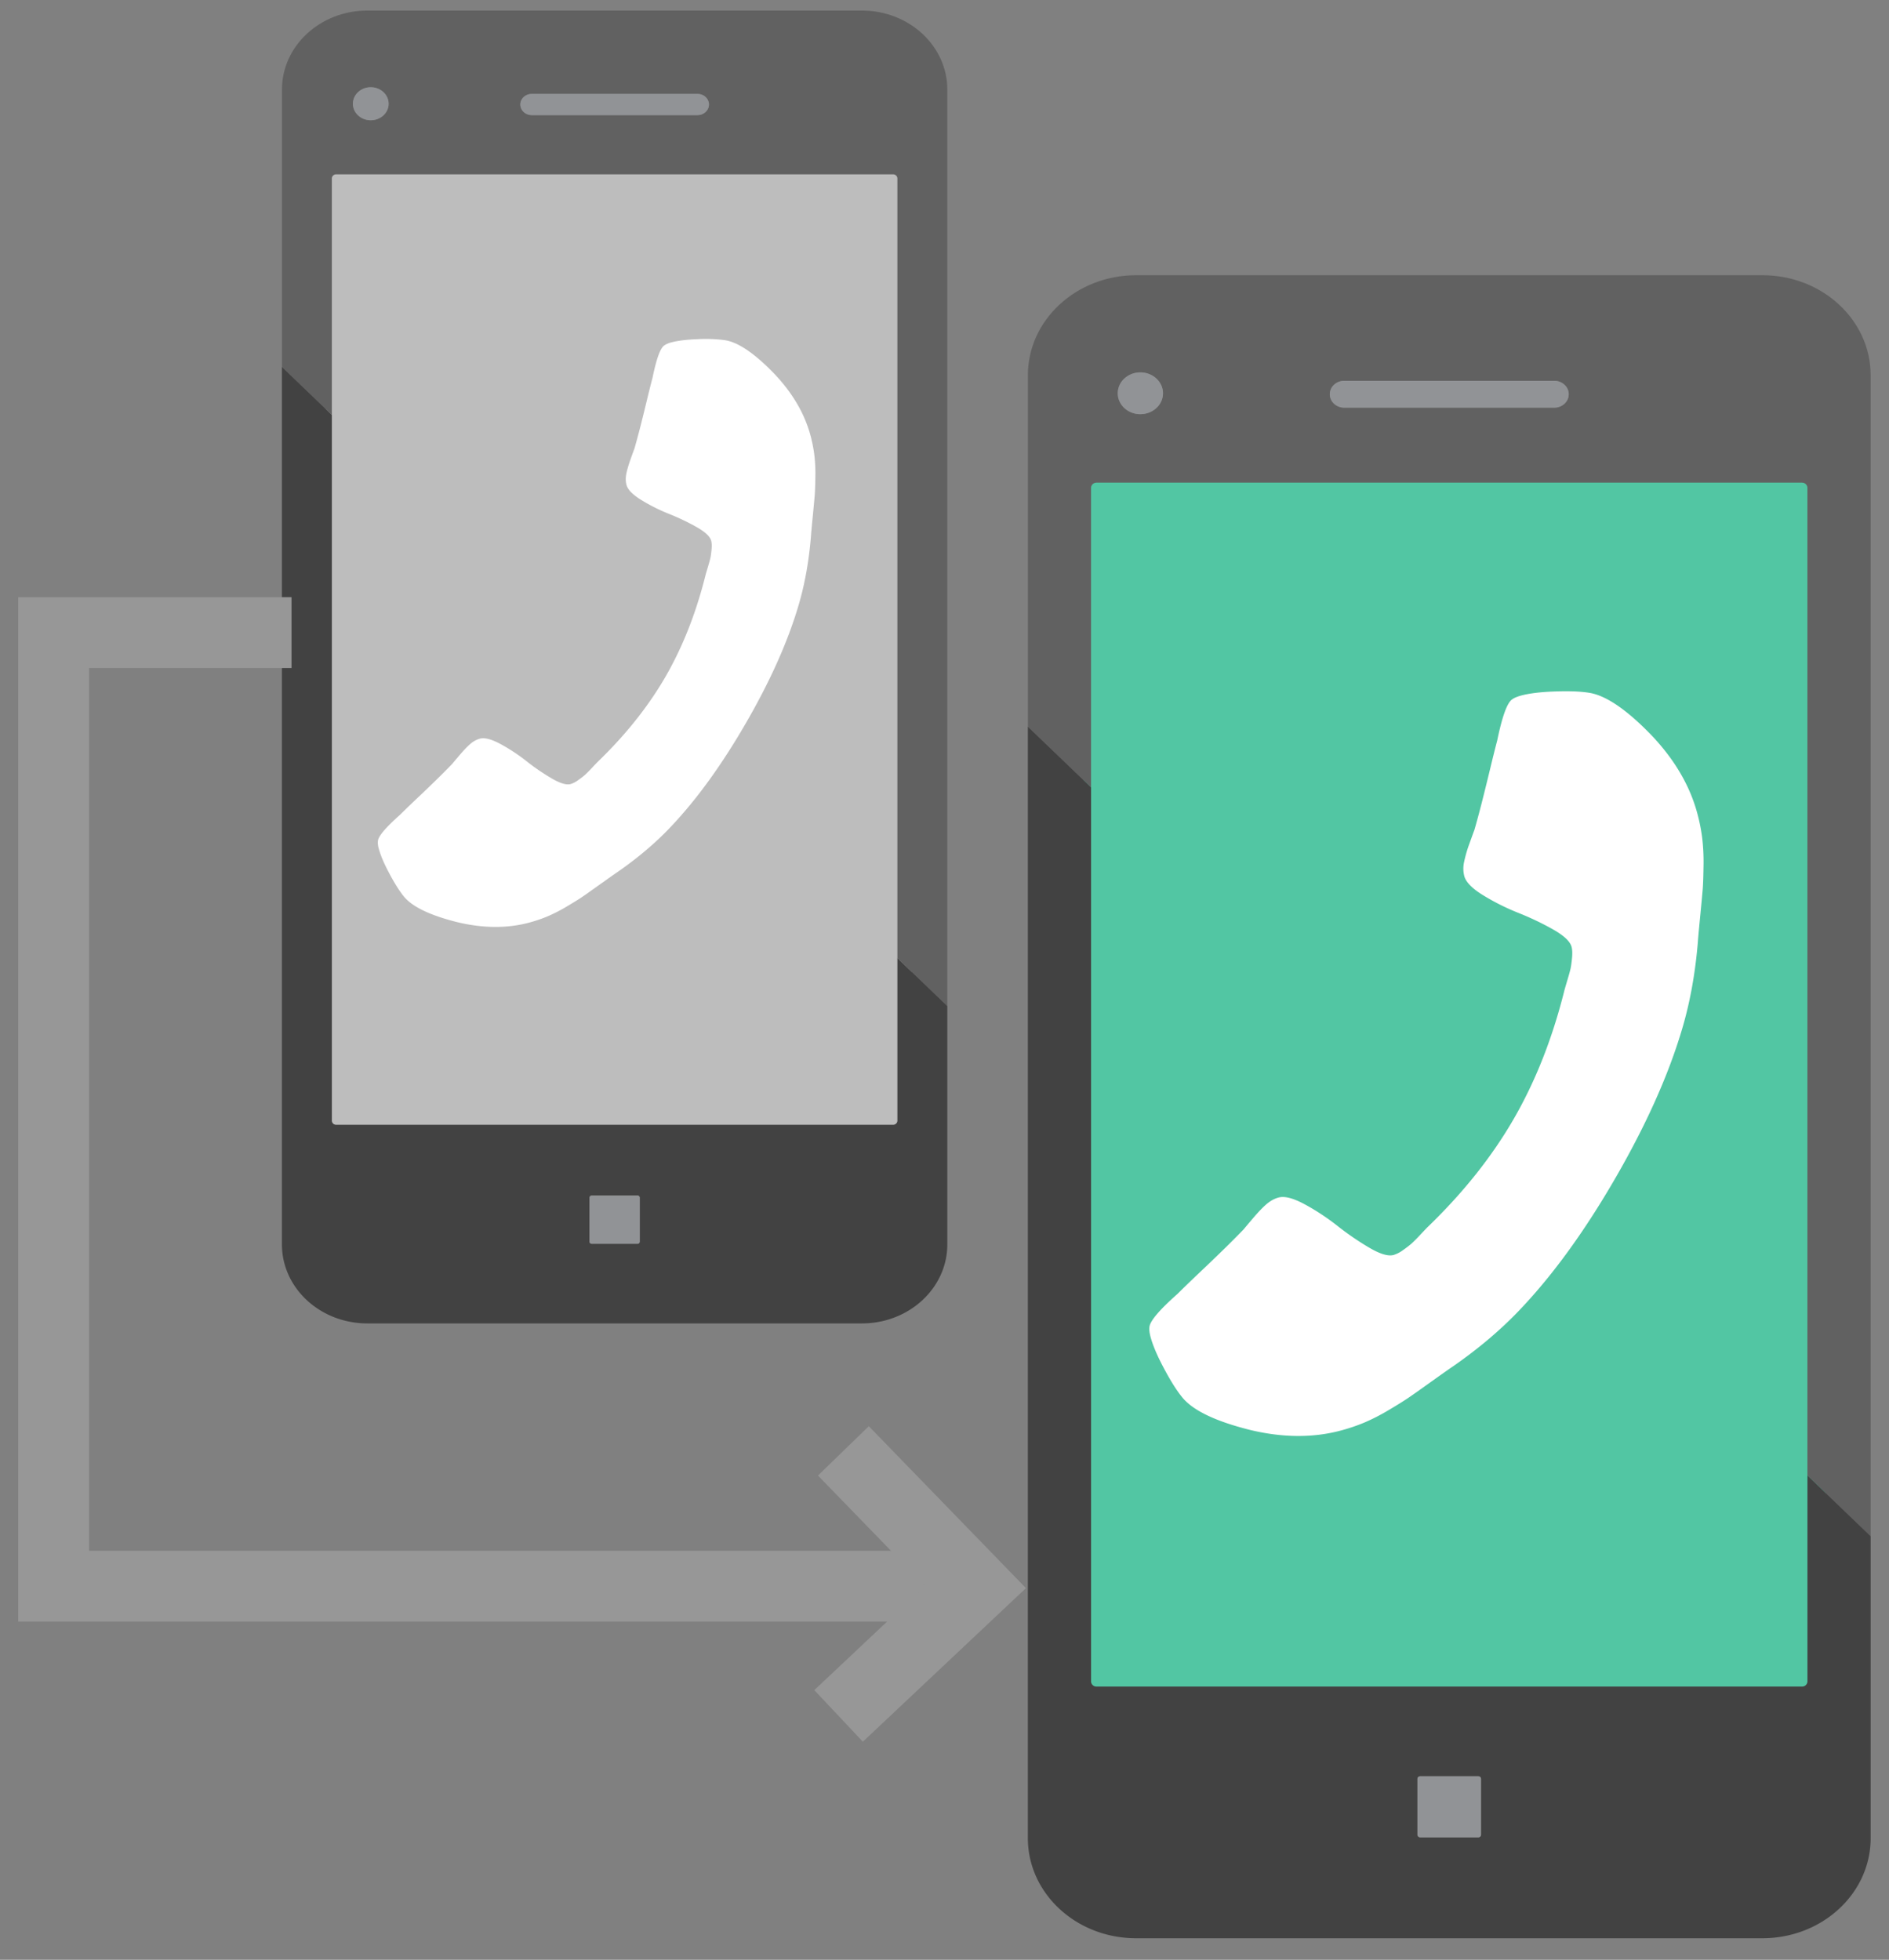
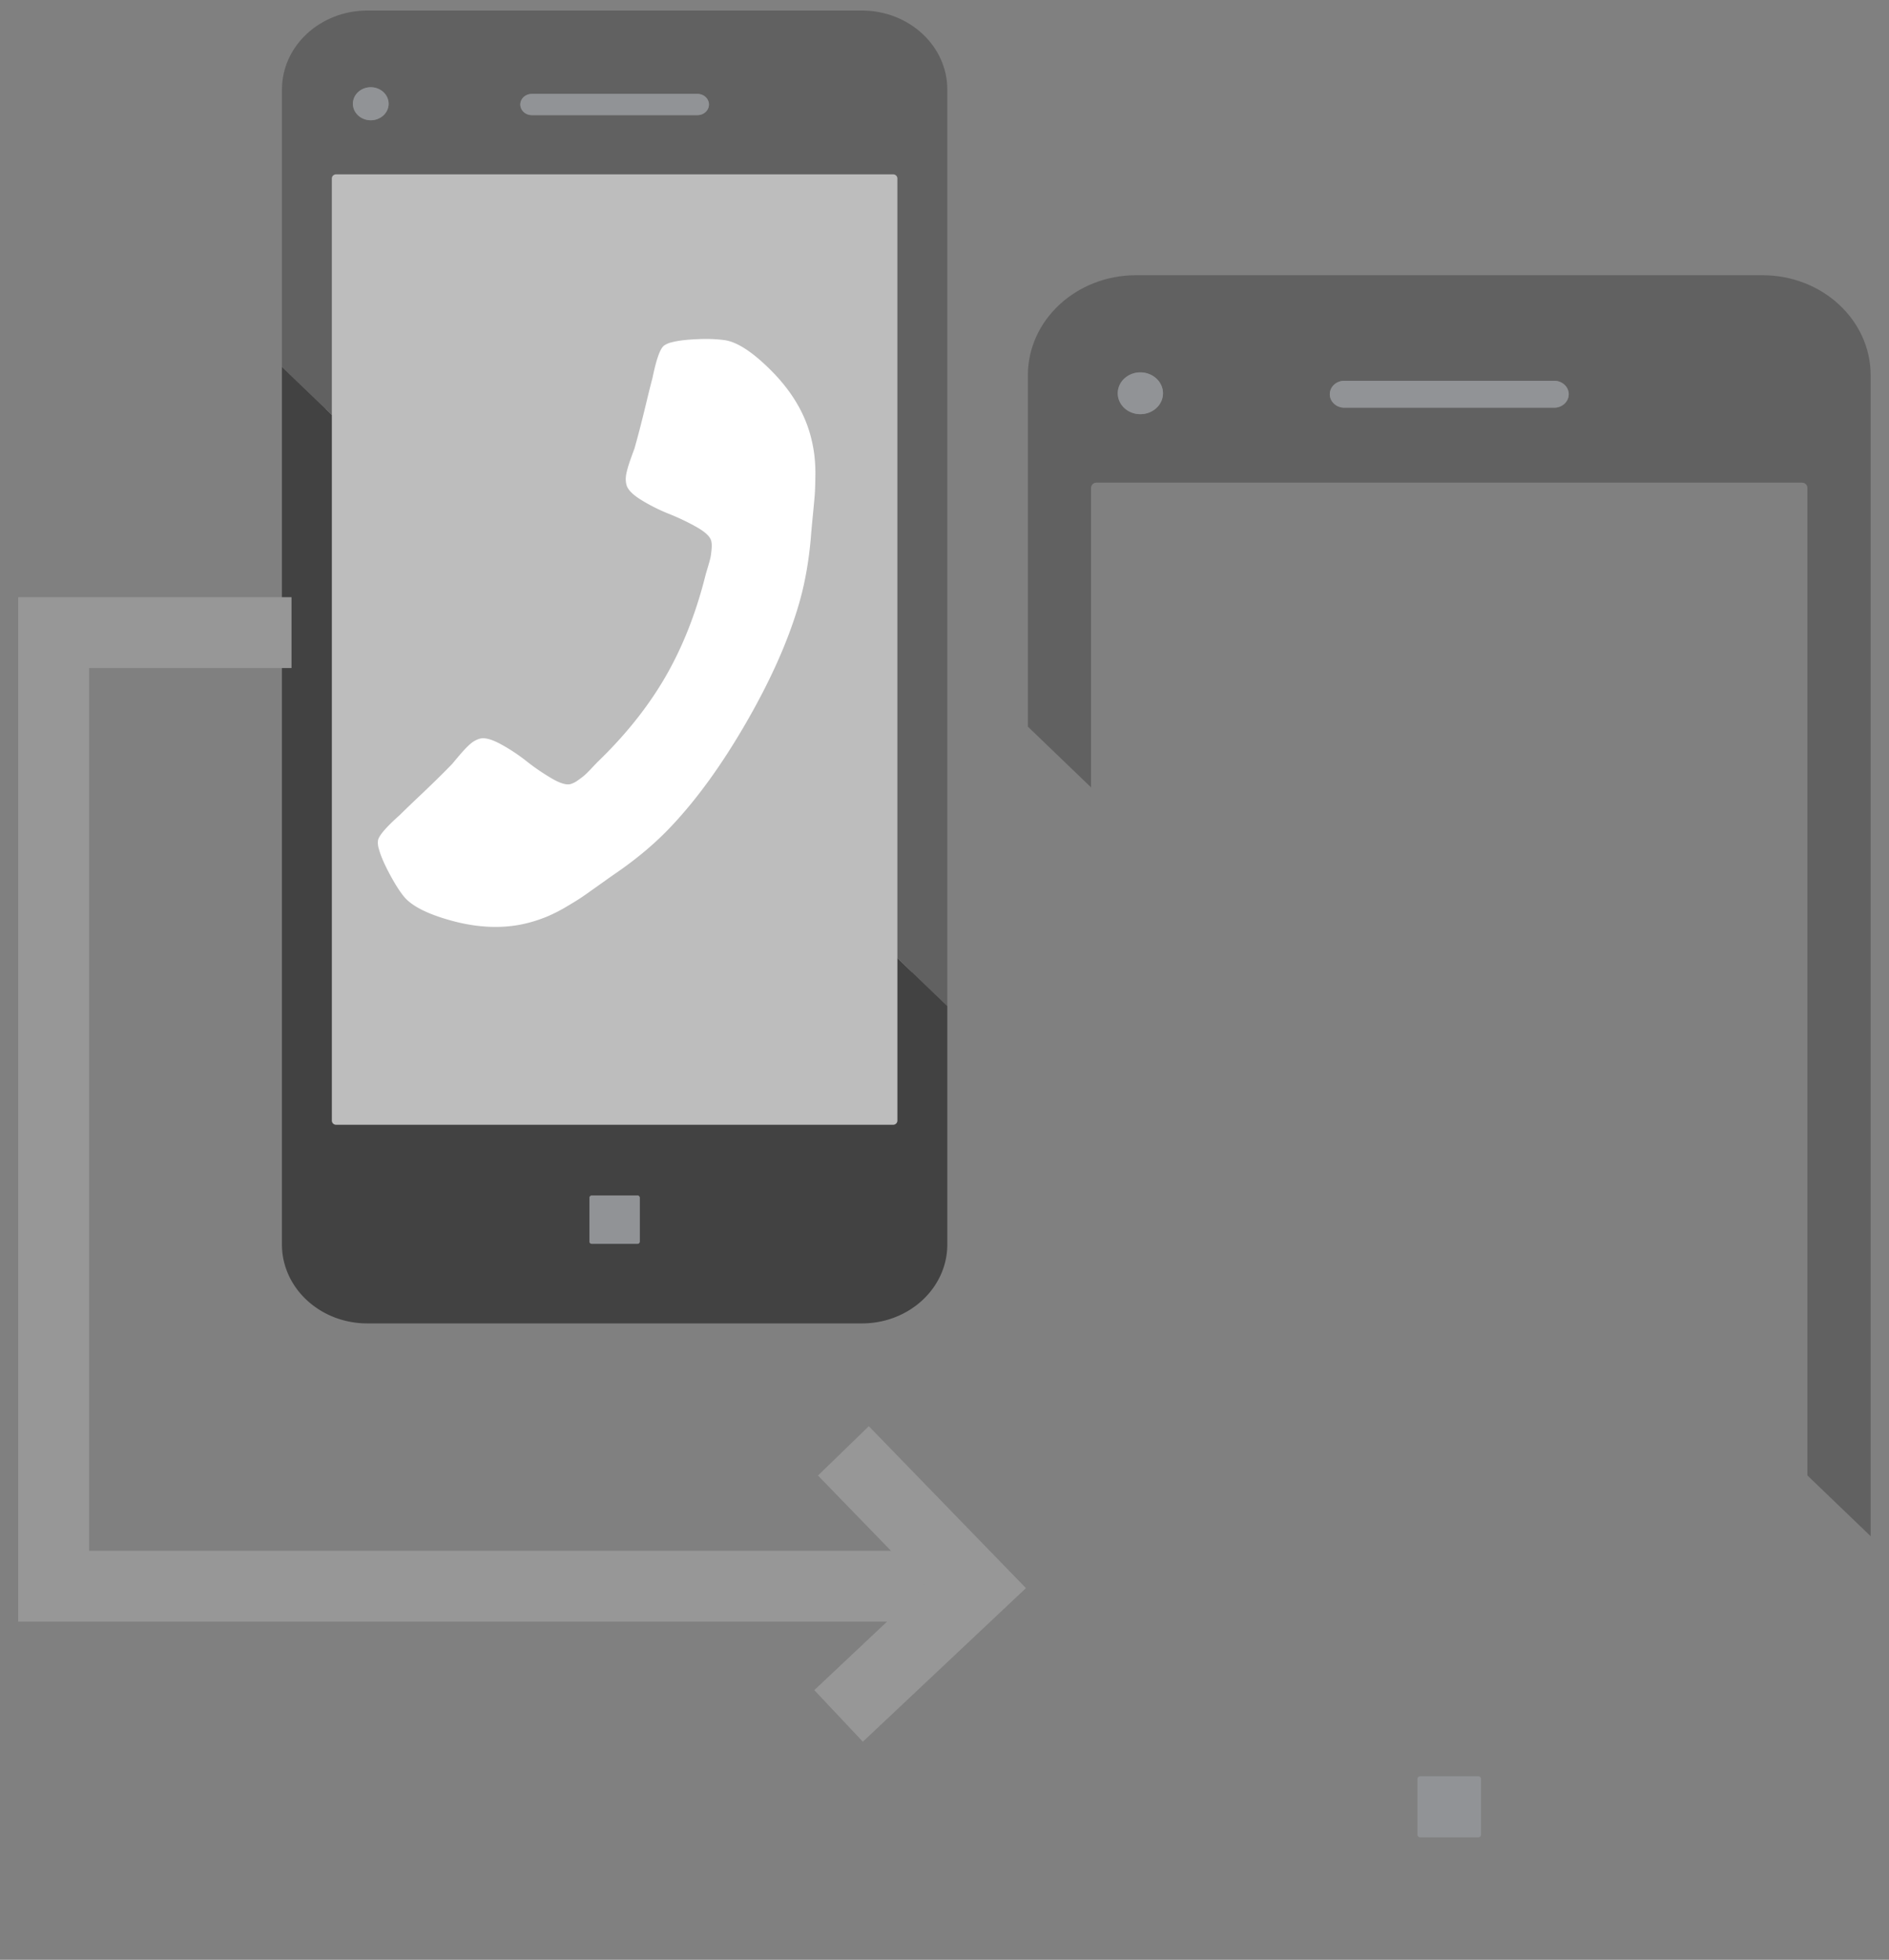
<svg xmlns="http://www.w3.org/2000/svg" width="80" height="83">
  <rect width="100%" height="100%" fill="#808080" stroke="none" />
  <g fill="none" fill-rule="evenodd">
    <path fill="#BDBDBD" d="M13.791 6.067h24.831v42.277h-24.83z" />
    <path d="M29.538 4.875H22.52c-.267 0-.485-.201-.485-.45 0-.247.218-.448.485-.448h7.018c.268 0 .486.2.486.449 0 .248-.218.45-.486.45M15.7 5.092c-.415 0-.754-.313-.754-.699 0-.385.339-.699.754-.699.419 0 .758.314.758.7 0 .385-.34.698-.758.698M36.502.447H15.557c-1.997 0-3.616 1.498-3.616 3.345V15.54l2.112 2.03V7.558c0-.097.08-.175.182-.175h23.588c.1 0 .182.078.182.175v33.019l2.114 2.032V3.792c0-1.848-1.62-3.345-3.617-3.345" fill="#616161" />
    <path d="M27.092 52.586a.09.09 0 0 1-.093.09H25.06a.092.092 0 0 1-.094-.09v-1.863c0-.05.042-.09.094-.09H27a.09.09 0 0 1 .092.09v1.863zm10.913-12.01v6.885a.178.178 0 0 1-.182.174H14.235a.177.177 0 0 1-.181-.173V17.57l-2.114-2.03v37.163c0 1.848 1.62 3.345 3.617 3.345h20.945c1.997 0 3.617-1.497 3.617-3.345V42.608l-2.114-2.032z" fill="#424242" />
    <path d="M22.52 3.977c-.267 0-.484.201-.484.449s.217.45.484.45h7.018c.268 0 .486-.202.486-.45s-.218-.45-.486-.45H22.52zM15.7 5.093c.42 0 .758-.313.758-.698 0-.387-.339-.7-.757-.7-.417 0-.755.313-.755.7 0 .385.338.698.755.698m11.298 45.541H25.06a.092.092 0 0 0-.094.09v1.862c0 .049.042.09.094.09h1.939a.092.092 0 0 0 .093-.09v-1.863a.09.09 0 0 0-.093-.09" fill="#919396" />
    <path d="M16.044 35.952c.074.274.22.618.44 1.032.22.414.42.733.599.957.349.45 1.112.821 2.289 1.115 1.093.261 2.106.267 3.04.017.273-.073.535-.163.784-.267a6.81 6.81 0 0 0 .824-.425c.3-.178.522-.316.664-.414.143-.098.396-.278.762-.539.365-.26.589-.418.672-.473.9-.622 1.675-1.28 2.326-1.977 1.084-1.15 2.133-2.602 3.147-4.357 1.015-1.756 1.749-3.39 2.203-4.903.277-.912.46-1.912.55-3.001.006-.1.03-.372.074-.819.043-.446.072-.756.086-.928.013-.172.022-.433.027-.782a6.804 6.804 0 0 0-.044-.925 6.072 6.072 0 0 0-.161-.813c-.25-.934-.762-1.807-1.535-2.622-.842-.872-1.546-1.347-2.11-1.424a6.263 6.263 0 0 0-1.129-.04c-.468.017-.84.062-1.114.135a.883.883 0 0 0-.307.132c-.167.11-.332.567-.497 1.372-.06.223-.139.537-.237.944-.097.407-.189.776-.274 1.109-.085.332-.17.646-.253.94-.02.049-.075.2-.165.452-.09.252-.15.462-.182.628-.032.166-.029.32.01.462.054.203.266.418.637.644.37.227.76.422 1.168.584a9.49 9.49 0 0 1 1.16.554c.365.206.572.4.621.583.024.091.03.212.016.363-.014.15-.03.266-.046.346-.017.08-.055.222-.116.423-.06.2-.092.313-.097.336-.4 1.596-.963 3.024-1.69 4.285-.729 1.26-1.685 2.462-2.869 3.605-.017.016-.098.1-.242.253a5.75 5.75 0 0 1-.308.31 3.441 3.441 0 0 1-.278.213 1.03 1.03 0 0 1-.322.168c-.182.05-.455-.033-.816-.246a9.487 9.487 0 0 1-1.06-.727 7.679 7.679 0 0 0-1.09-.719c-.382-.207-.674-.284-.877-.23a1.028 1.028 0 0 0-.405.223c-.128.11-.28.268-.453.472-.174.204-.277.327-.31.369-.212.22-.441.45-.687.69-.246.24-.52.503-.824.79-.304.289-.537.514-.7.677-.615.546-.929.918-.94 1.117a.846.846 0 0 0 .04.331z" fill="#FFF" />
    <path stroke="#979797" stroke-width="3" d="M12.346 26.792H2.272v40.386h38.371" />
    <path stroke="#979797" stroke-width="3" d="M35.718 61.446l5.594 5.765-5.798 5.46" />
-     <path fill="#52C6A3" d="M45.875 18.774h31.453v53.552H45.875z" />
    <path d="M65.82 17.265h-8.89c-.337 0-.612-.255-.612-.57 0-.313.275-.568.613-.568h8.89c.34 0 .615.255.615.569 0 .314-.276.57-.615.57m-17.528.275c-.526 0-.956-.396-.956-.885 0-.488.43-.886.956-.886.53 0 .96.398.96.886 0 .489-.43.885-.96.885m26.349-5.885h-26.53c-2.53 0-4.581 1.898-4.581 4.237v14.881l2.675 2.572V20.662c0-.122.103-.222.232-.222h29.877c.128 0 .23.099.23.222v41.825l2.678 2.573V15.893c0-2.34-2.051-4.237-4.581-4.237" fill="#616161" />
-     <path d="M62.723 77.699a.116.116 0 0 1-.118.113h-2.456a.117.117 0 0 1-.12-.113v-2.36c0-.063.054-.113.12-.113h2.456c.066 0 .118.05.118.114v2.359zm13.823-15.212v8.72a.225.225 0 0 1-.23.221H46.437a.224.224 0 0 1-.23-.22V33.346l-2.677-2.572v47.074c0 2.34 2.051 4.238 4.58 4.238h26.531c2.53 0 4.582-1.897 4.582-4.237v-12.79l-2.678-2.572z" fill="#424242" />
    <path d="M56.931 16.127c-.338 0-.613.255-.613.57 0 .314.275.568.613.568h8.89c.34 0 .615-.254.615-.569 0-.314-.276-.569-.615-.569h-8.89zm-8.638 1.414c.53 0 .96-.396.96-.885s-.43-.885-.96-.885c-.527 0-.955.396-.955.885s.428.885.955.885m14.312 57.685h-2.456c-.066 0-.12.05-.12.113v2.36c0 .062.054.114.12.114h2.456a.116.116 0 0 0 .118-.115V75.34a.115.115 0 0 0-.118-.113" fill="#919396" />
-     <path d="M48.729 56.63c.093.347.278.782.557 1.307.278.524.53.928.758 1.211.442.57 1.409 1.04 2.9 1.412 1.384.332 2.667.34 3.85.022.347-.093.678-.206.994-.338a8.632 8.632 0 0 0 1.044-.538c.38-.226.66-.401.84-.525.181-.124.503-.351.965-.682.463-.33.747-.53.852-.6 1.14-.787 2.121-1.622 2.946-2.503 1.373-1.456 2.702-3.296 3.987-5.52 1.284-2.224 2.214-4.294 2.79-6.21.351-1.155.583-2.422.696-3.801.007-.126.039-.472.094-1.038.055-.565.091-.957.109-1.175.017-.218.028-.548.034-.99a8.619 8.619 0 0 0-.056-1.173 7.692 7.692 0 0 0-.204-1.03c-.316-1.182-.964-2.289-1.943-3.32-1.068-1.105-1.96-1.706-2.674-1.804-.36-.055-.836-.072-1.43-.05-.593.02-1.063.078-1.41.17-.18.049-.31.104-.39.167-.21.14-.42.719-.63 1.738-.075.282-.175.681-.299 1.196-.124.515-.24.983-.347 1.405-.107.42-.214.818-.321 1.19-.025.062-.094.253-.209.573a5.57 5.57 0 0 0-.23.795 1.3 1.3 0 0 0 .011.585c.07.257.338.53.808.817.47.287.963.534 1.48.74.516.205 1.006.439 1.469.7.462.262.725.508.787.74.03.115.037.268.02.459-.018.19-.038.337-.059.439-.02.102-.07.28-.146.535-.076.254-.117.396-.123.425-.506 2.022-1.22 3.831-2.142 5.428-.922 1.596-2.133 3.119-3.632 4.567-.023.02-.125.126-.307.32a7.283 7.283 0 0 1-.39.394 4.744 4.744 0 0 1-.352.27 1.35 1.35 0 0 1-.408.212c-.232.062-.576-.042-1.034-.312-.458-.27-.906-.576-1.342-.92a9.727 9.727 0 0 0-1.381-.911c-.484-.263-.854-.36-1.111-.291-.18.048-.351.142-.514.282-.162.14-.353.34-.573.598-.22.258-.35.414-.392.466-.27.279-.56.57-.871.874-.311.304-.66.638-1.044 1.002a48 48 0 0 0-.886.858c-.78.69-1.177 1.162-1.192 1.413-.014.1.003.24.05.42z" fill="#FFF" />
  </g>
</svg>